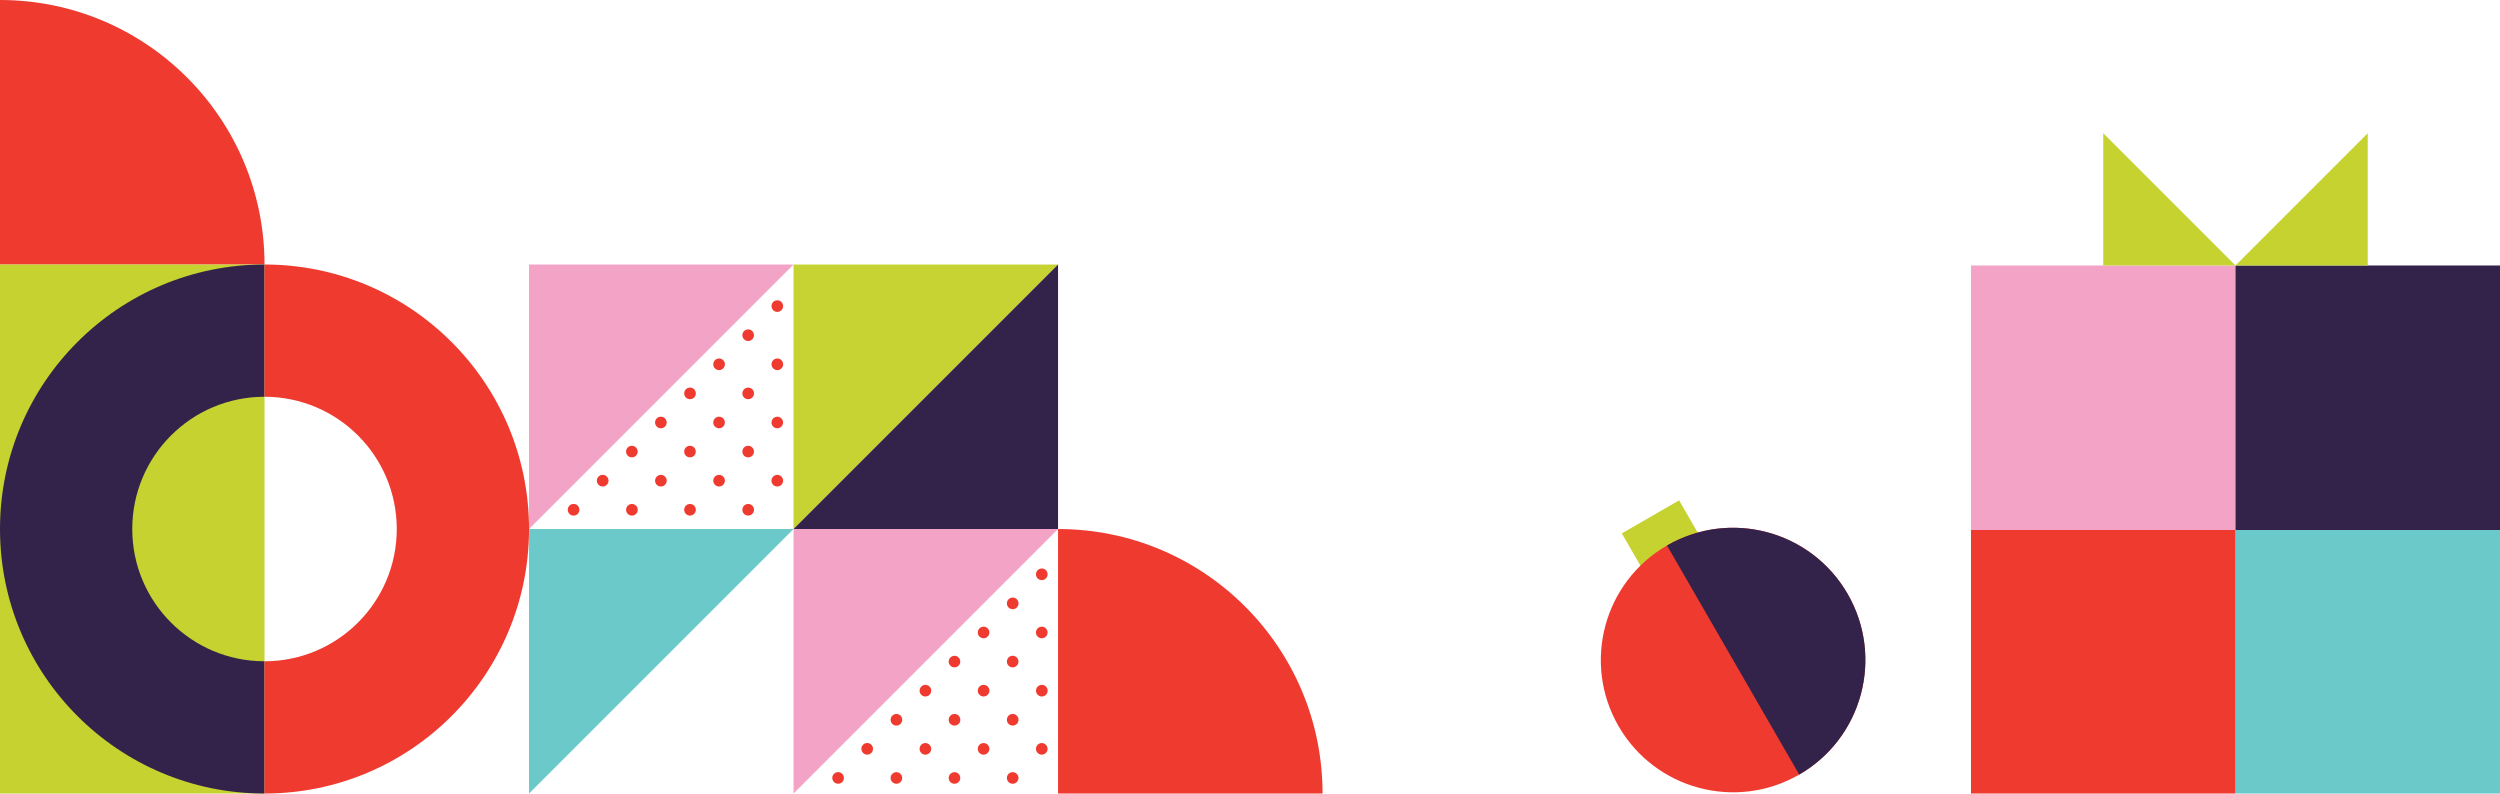
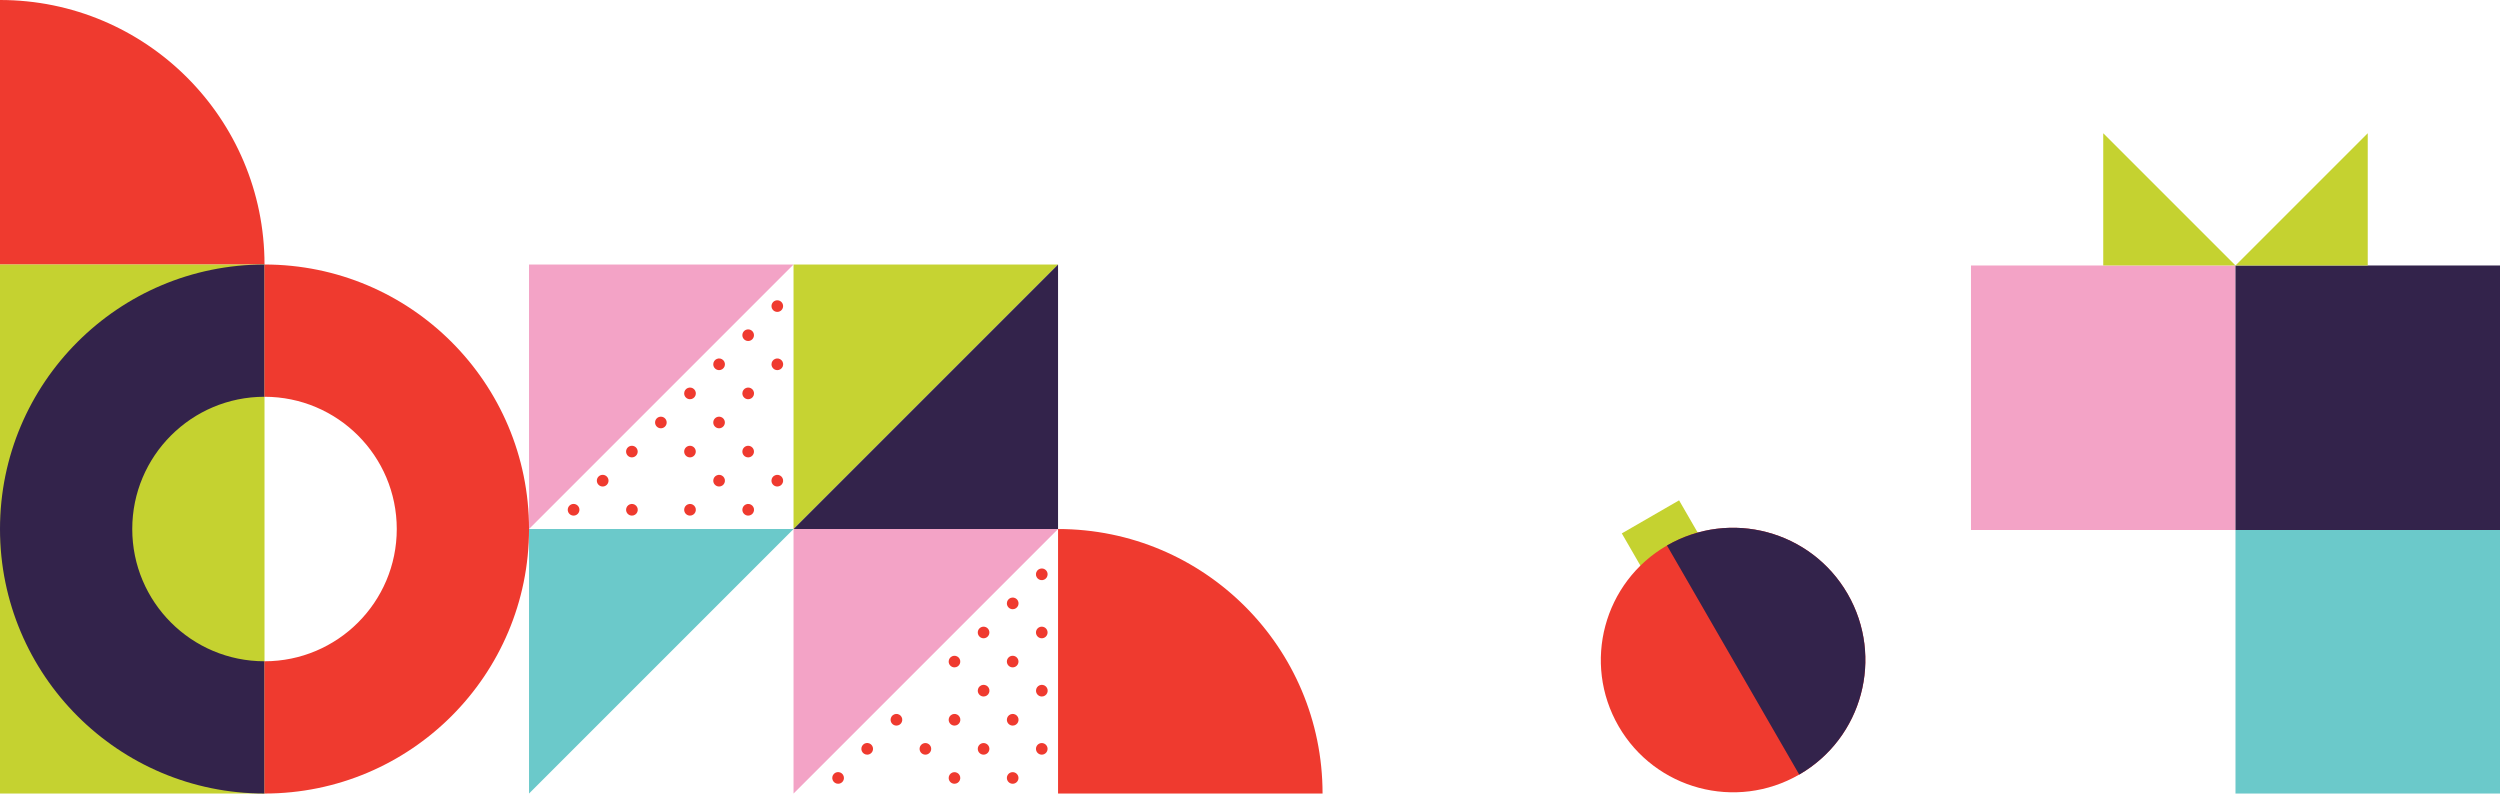
<svg xmlns="http://www.w3.org/2000/svg" width="1361px" height="432px" viewBox="0 0 1361 432" version="1.1">
  <g id="Symbols" stroke="none" stroke-width="1" fill="none" fill-rule="evenodd">
    <g id="Footer—Large-1440" transform="translate(0, -258)">
      <g id="Group-3" transform="translate(0, 258)">
        <g id="Group" transform="translate(836, 72)" fill-rule="nonzero">
          <g id="Group-2" transform="translate(0, 0.531)">
            <g id="BE-7806_Holiday_LandingPage_Ornament_Graphic" transform="translate(103, 279) rotate(-30) translate(-103, -279) translate(31, 198)">
              <rect id="Rectangle" fill="#C5D230" x="54" y="0" width="36" height="36" />
              <circle id="Oval" fill="#EF3A2F" cx="72" cy="90" r="72" />
              <path d="M72,18 L72,162 C111.765,162 144,129.765 144,90 C144,50.235 111.765,18 72,18 Z" id="Path" fill="#33234B" />
            </g>
            <g id="BE-7806_Holiday_LandingPage_Present_Graphic-Copy" transform="translate(237, 0)">
              <rect id="Rectangle" fill="#F3A3C6" x="0" y="72" width="144" height="144" />
              <rect id="Rectangle" fill="#33234B" x="144" y="72" width="144" height="144" />
              <rect id="Rectangle" fill="#6BC9CA" x="144" y="216" width="144" height="144" />
-               <rect id="Rectangle" fill="#EF3A2F" x="0" y="216" width="144" height="144" />
              <polygon id="Path" fill="#C5D230" points="144 72 72 0 72 72" />
              <polygon id="Path" fill="#C5D230" points="144 72 216 0 216 72" />
            </g>
          </g>
        </g>
        <g id="BE-7806_Holiday_LandingPage_Footer_Graphic">
          <path d="M144,144 C144,64.471 79.529,0 1.42108547e-14,0 L1.42108547e-14,144 L144,144 Z" id="Path" fill="#EF3A2F" fill-rule="nonzero" />
          <path d="M720,432 C720,352.471 655.529,288 576,288 L576,432 L720,432 Z" id="Path" fill="#EF3A2F" fill-rule="nonzero" />
          <polygon id="Path" fill="#F3A3C6" fill-rule="nonzero" points="288 288 288 144 432 144" />
          <path d="M423.14,163.48 C421.397,163.491 419.993,164.911 420,166.653 C420.007,168.396 421.424,169.804 423.167,169.8 C424.909,169.796 426.32,168.383 426.32,166.64 C426.32,165.798 425.984,164.992 425.387,164.398 C424.79,163.805 423.982,163.475 423.14,163.48 L423.14,163.48 Z" id="Path" fill="#EF3A2F" fill-rule="nonzero" />
-           <path d="M423.14,233.16 C424.42,233.168 425.578,232.403 426.074,231.223 C426.569,230.043 426.304,228.681 425.402,227.773 C424.499,226.865 423.139,226.591 421.955,227.079 C420.772,227.567 420,228.72 420,230 C420,231.737 421.403,233.149 423.14,233.16 L423.14,233.16 Z" id="Path" fill="#EF3A2F" fill-rule="nonzero" />
          <path d="M423.14,201.5 C424.43,201.516 425.601,200.752 426.106,199.565 C426.611,198.378 426.349,197.004 425.443,196.086 C424.537,195.168 423.166,194.889 421.972,195.378 C420.779,195.868 420,197.03 420,198.32 C420,200.061 421.399,201.478 423.14,201.5 Z" id="Path" fill="#EF3A2F" fill-rule="nonzero" />
          <path d="M407.3,217.34 C408.588,217.348 409.754,216.578 410.252,215.391 C410.751,214.203 410.484,212.832 409.576,211.919 C408.668,211.005 407.298,210.729 406.108,211.22 C404.917,211.711 404.14,212.872 404.14,214.16 C404.14,215.908 405.552,217.329 407.3,217.34 Z" id="Path" fill="#EF3A2F" fill-rule="nonzero" />
          <path d="M407.3,185.64 C409.045,185.64 410.46,184.225 410.46,182.48 C410.46,180.735 409.045,179.32 407.3,179.32 C405.555,179.32 404.14,180.735 404.14,182.48 C404.14,184.225 405.555,185.64 407.3,185.64 Z" id="Path" fill="#EF3A2F" fill-rule="nonzero" />
          <path d="M423.14,264.86 C424.428,264.868 425.594,264.098 426.092,262.911 C426.591,261.723 426.324,260.352 425.416,259.439 C424.508,258.525 423.138,258.249 421.948,258.74 C420.757,259.231 419.98,260.392 419.98,261.68 C419.98,263.428 421.392,264.849 423.14,264.86 Z" id="Path" fill="#EF3A2F" fill-rule="nonzero" />
          <path d="M407.3,280.7 C408.588,280.708 409.754,279.938 410.252,278.751 C410.751,277.563 410.484,276.192 409.576,275.279 C408.668,274.365 407.298,274.089 406.108,274.58 C404.917,275.071 404.14,276.232 404.14,277.52 C404.14,279.268 405.552,280.689 407.3,280.7 L407.3,280.7 Z" id="Path" fill="#EF3A2F" fill-rule="nonzero" />
          <path d="M407.3,249 C409.045,249 410.46,247.585 410.46,245.84 C410.46,244.095 409.045,242.68 407.3,242.68 C405.555,242.68 404.14,244.095 404.14,245.84 C404.14,247.585 405.555,249 407.3,249 Z" id="Path" fill="#EF3A2F" fill-rule="nonzero" />
          <path d="M391.46,233.16 C393.205,233.16 394.62,231.745 394.62,230 C394.62,228.255 393.205,226.84 391.46,226.84 C389.715,226.84 388.3,228.255 388.3,230 C388.3,231.745 389.715,233.16 391.46,233.16 L391.46,233.16 Z" id="Path" fill="#EF3A2F" fill-rule="nonzero" />
          <path d="M359.78,233.16 C361.525,233.16 362.94,231.745 362.94,230 C362.94,228.255 361.525,226.84 359.78,226.84 C358.035,226.84 356.62,228.255 356.62,230 C356.62,231.745 358.035,233.16 359.78,233.16 Z" id="Path" fill="#EF3A2F" fill-rule="nonzero" />
          <path d="M391.46,201.5 C392.748,201.508 393.914,200.738 394.412,199.551 C394.911,198.363 394.644,196.992 393.736,196.079 C392.828,195.165 391.458,194.889 390.268,195.38 C389.077,195.871 388.3,197.032 388.3,198.32 C388.3,200.068 389.712,201.489 391.46,201.5 Z" id="Path" fill="#EF3A2F" fill-rule="nonzero" />
          <path d="M375.62,217.34 C376.908,217.348 378.074,216.578 378.572,215.391 C379.071,214.203 378.804,212.832 377.896,211.919 C376.988,211.005 375.618,210.729 374.428,211.22 C373.237,211.711 372.46,212.872 372.46,214.16 C372.46,215.908 373.872,217.329 375.62,217.34 Z" id="Path" fill="#EF3A2F" fill-rule="nonzero" />
          <path d="M391.46,264.86 C392.748,264.868 393.914,264.098 394.412,262.911 C394.911,261.723 394.644,260.352 393.736,259.439 C392.828,258.525 391.458,258.249 390.268,258.74 C389.077,259.231 388.3,260.392 388.3,261.68 C388.3,263.428 389.712,264.849 391.46,264.86 Z" id="Path" fill="#EF3A2F" fill-rule="nonzero" />
-           <path d="M359.78,264.86 C361.068,264.868 362.234,264.098 362.732,262.911 C363.231,261.723 362.964,260.352 362.056,259.439 C361.148,258.525 359.778,258.249 358.588,258.74 C357.397,259.231 356.62,260.392 356.62,261.68 C356.62,263.428 358.032,264.849 359.78,264.86 Z" id="Path" fill="#EF3A2F" fill-rule="nonzero" />
          <path d="M344,280.7 C345.288,280.708 346.454,279.938 346.952,278.751 C347.451,277.563 347.184,276.192 346.276,275.279 C345.368,274.365 343.998,274.089 342.808,274.58 C341.617,275.071 340.84,276.232 340.84,277.52 C340.84,279.268 342.252,280.689 344,280.7 L344,280.7 Z" id="Path" fill="#EF3A2F" fill-rule="nonzero" />
          <path d="M375.62,280.7 C376.908,280.708 378.074,279.938 378.572,278.751 C379.071,277.563 378.804,276.192 377.896,275.279 C376.988,274.365 375.618,274.089 374.428,274.58 C373.237,275.071 372.46,276.232 372.46,277.52 C372.46,279.268 373.872,280.689 375.62,280.7 L375.62,280.7 Z" id="Path" fill="#EF3A2F" fill-rule="nonzero" />
          <path d="M344,249 C345.745,249 347.16,247.585 347.16,245.84 C347.16,244.095 345.745,242.68 344,242.68 C342.255,242.68 340.84,244.095 340.84,245.84 C340.84,247.585 342.255,249 344,249 L344,249 Z" id="Path" fill="#EF3A2F" fill-rule="nonzero" />
          <path d="M375.62,249 C377.365,249 378.78,247.585 378.78,245.84 C378.78,244.095 377.365,242.68 375.62,242.68 C373.875,242.68 372.46,244.095 372.46,245.84 C372.46,247.585 373.875,249 375.62,249 L375.62,249 Z" id="Path" fill="#EF3A2F" fill-rule="nonzero" />
          <path d="M331.28,261.68 C331.28,259.924 329.856,258.5 328.1,258.5 C326.344,258.5 324.92,259.924 324.92,261.68 C324.92,263.436 326.344,264.86 328.1,264.86 C328.943,264.86 329.752,264.525 330.349,263.929 C330.945,263.332 331.28,262.523 331.28,261.68 Z" id="Path" fill="#EF3A2F" fill-rule="nonzero" />
          <path d="M315.44,277.52 C315.44,275.764 314.016,274.34 312.26,274.34 C310.504,274.34 309.08,275.764 309.08,277.52 C309.08,279.276 310.504,280.7 312.26,280.7 C313.103,280.7 313.912,280.365 314.509,279.769 C315.105,279.172 315.44,278.363 315.44,277.52 Z" id="Path" fill="#EF3A2F" fill-rule="nonzero" />
          <path d="M567.14,347.48 C568.885,347.48 570.3,346.065 570.3,344.32 C570.3,342.575 568.885,341.16 567.14,341.16 C565.395,341.16 563.98,342.575 563.98,344.32 C563.98,345.158 564.313,345.962 564.906,346.554 C565.498,347.147 566.302,347.48 567.14,347.48 Z" id="Path" fill="#EF3A2F" fill-rule="nonzero" />
          <path d="M535.46,347.48 C537.205,347.48 538.62,346.065 538.62,344.32 C538.62,342.575 537.205,341.16 535.46,341.16 C533.715,341.16 532.3,342.575 532.3,344.32 C532.3,345.158 532.633,345.962 533.226,346.554 C533.818,347.147 534.622,347.48 535.46,347.48 Z" id="Path" fill="#EF3A2F" fill-rule="nonzero" />
          <path d="M567.14,309.48 C565.852,309.48 564.691,310.257 564.2,311.448 C563.709,312.638 563.985,314.008 564.899,314.916 C565.812,315.824 567.183,316.091 568.371,315.592 C569.558,315.094 570.328,313.928 570.32,312.64 C570.32,311.798 569.984,310.992 569.387,310.398 C568.79,309.805 567.982,309.475 567.14,309.48 Z" id="Path" fill="#EF3A2F" fill-rule="nonzero" />
          <path d="M551.3,331.66 C552.588,331.668 553.754,330.898 554.252,329.711 C554.751,328.523 554.484,327.152 553.576,326.239 C552.668,325.325 551.298,325.049 550.108,325.54 C548.917,326.031 548.14,327.192 548.14,328.48 C548.14,330.228 549.552,331.649 551.3,331.66 Z" id="Path" fill="#EF3A2F" fill-rule="nonzero" />
          <path d="M567.14,410.84 C568.885,410.84 570.3,409.425 570.3,407.68 C570.3,405.935 568.885,404.52 567.14,404.52 C565.395,404.52 563.98,405.935 563.98,407.68 C563.98,409.425 565.395,410.84 567.14,410.84 L567.14,410.84 Z" id="Path" fill="#EF3A2F" fill-rule="nonzero" />
          <path d="M535.46,410.84 C537.205,410.84 538.62,409.425 538.62,407.68 C538.62,405.935 537.205,404.52 535.46,404.52 C533.715,404.52 532.3,405.935 532.3,407.68 C532.3,409.425 533.715,410.84 535.46,410.84 L535.46,410.84 Z" id="Path" fill="#EF3A2F" fill-rule="nonzero" />
          <path d="M567.14,379.18 C568.43,379.196 569.601,378.432 570.106,377.245 C570.611,376.058 570.349,374.684 569.443,373.766 C568.537,372.848 567.166,372.569 565.972,373.058 C564.779,373.548 564,374.71 564,376 C564,377.741 565.399,379.158 567.14,379.18 Z" id="Path" fill="#EF3A2F" fill-rule="nonzero" />
          <path d="M535.46,379.18 C536.748,379.188 537.914,378.418 538.412,377.231 C538.911,376.043 538.644,374.672 537.736,373.759 C536.828,372.845 535.458,372.569 534.268,373.06 C533.077,373.551 532.3,374.712 532.3,376 C532.3,377.748 533.712,379.169 535.46,379.18 Z" id="Path" fill="#EF3A2F" fill-rule="nonzero" />
          <path d="M519.62,395.02 C520.908,395.028 522.074,394.258 522.572,393.071 C523.071,391.883 522.804,390.512 521.896,389.599 C520.988,388.685 519.618,388.409 518.428,388.9 C517.237,389.391 516.46,390.552 516.46,391.84 C516.46,393.588 517.872,395.009 519.62,395.02 Z" id="Path" fill="#EF3A2F" fill-rule="nonzero" />
          <path d="M551.3,395.02 C552.588,395.028 553.754,394.258 554.252,393.071 C554.751,391.883 554.484,390.512 553.576,389.599 C552.668,388.685 551.298,388.409 550.108,388.9 C548.917,389.391 548.14,390.552 548.14,391.84 C548.14,393.588 549.552,395.009 551.3,395.02 Z" id="Path" fill="#EF3A2F" fill-rule="nonzero" />
          <path d="M519.62,363.32 C520.898,363.32 522.05,362.55 522.539,361.369 C523.029,360.188 522.758,358.829 521.854,357.926 C520.951,357.022 519.592,356.751 518.411,357.241 C517.23,357.73 516.46,358.882 516.46,360.16 C516.46,361.905 517.875,363.32 519.62,363.32 L519.62,363.32 Z" id="Path" fill="#EF3A2F" fill-rule="nonzero" />
          <path d="M551.3,363.32 C553.045,363.32 554.46,361.905 554.46,360.16 C554.46,358.415 553.045,357 551.3,357 C549.555,357 548.14,358.415 548.14,360.16 C548.14,360.998 548.473,361.802 549.066,362.394 C549.658,362.987 550.462,363.32 551.3,363.32 L551.3,363.32 Z" id="Path" fill="#EF3A2F" fill-rule="nonzero" />
          <path d="M519.62,426.68 C520.898,426.68 522.05,425.91 522.539,424.729 C523.029,423.548 522.758,422.189 521.854,421.286 C520.951,420.382 519.592,420.111 518.411,420.601 C517.23,421.09 516.46,422.242 516.46,423.52 C516.46,425.265 517.875,426.68 519.62,426.68 L519.62,426.68 Z" id="Path" fill="#EF3A2F" fill-rule="nonzero" />
          <path d="M551.3,426.68 C553.045,426.68 554.46,425.265 554.46,423.52 C554.46,421.775 553.045,420.36 551.3,420.36 C549.555,420.36 548.14,421.775 548.14,423.52 C548.14,425.265 549.555,426.68 551.3,426.68 L551.3,426.68 Z" id="Path" fill="#EF3A2F" fill-rule="nonzero" />
          <path d="M503.78,410.84 C505.525,410.84 506.94,409.425 506.94,407.68 C506.94,405.935 505.525,404.52 503.78,404.52 C502.035,404.52 500.62,405.935 500.62,407.68 C500.62,409.425 502.035,410.84 503.78,410.84 L503.78,410.84 Z" id="Path" fill="#EF3A2F" fill-rule="nonzero" />
          <path d="M475.28,407.68 C475.288,406.392 474.518,405.226 473.331,404.728 C472.143,404.229 470.772,404.496 469.859,405.404 C468.945,406.312 468.669,407.682 469.16,408.872 C469.651,410.063 470.812,410.84 472.1,410.84 C473.848,410.84 475.269,409.428 475.28,407.68 Z" id="Path" fill="#EF3A2F" fill-rule="nonzero" />
-           <path d="M503.78,379.18 C505.068,379.188 506.234,378.418 506.732,377.231 C507.231,376.043 506.964,374.672 506.056,373.759 C505.148,372.845 503.778,372.569 502.588,373.06 C501.397,373.551 500.62,374.712 500.62,376 C500.62,377.748 502.032,379.169 503.78,379.18 Z" id="Path" fill="#EF3A2F" fill-rule="nonzero" />
          <path d="M488,395.02 C489.288,395.028 490.454,394.258 490.952,393.071 C491.451,391.883 491.184,390.512 490.276,389.599 C489.368,388.685 487.998,388.409 486.808,388.9 C485.617,389.391 484.84,390.552 484.84,391.84 C484.84,393.588 486.252,395.009 488,395.02 L488,395.02 Z" id="Path" fill="#EF3A2F" fill-rule="nonzero" />
          <path d="M459.44,423.52 C459.448,422.232 458.678,421.066 457.491,420.568 C456.303,420.069 454.932,420.336 454.019,421.244 C453.105,422.152 452.829,423.522 453.32,424.712 C453.811,425.903 454.972,426.68 456.26,426.68 C457.102,426.685 457.91,426.355 458.507,425.762 C459.104,425.168 459.44,424.362 459.44,423.52 Z" id="Path" fill="#EF3A2F" fill-rule="nonzero" />
-           <path d="M488,426.68 C489.745,426.68 491.16,425.265 491.16,423.52 C491.16,421.775 489.745,420.36 488,420.36 C486.255,420.36 484.84,421.775 484.84,423.52 C484.84,425.265 486.255,426.68 488,426.68 L488,426.68 Z" id="Path" fill="#EF3A2F" fill-rule="nonzero" />
          <polygon id="Path" fill="#C6D332" fill-rule="nonzero" points="576 144 432 288 432 144" />
          <polygon id="Path" fill="#F3A3C6" fill-rule="nonzero" points="576 288 432 432 432 288" />
          <polygon id="Path" fill="#33234B" fill-rule="nonzero" points="432 288 576 144 576 288" />
          <polygon id="Path" fill="#6BC9CA" fill-rule="nonzero" points="432 288 288 432 288 288" />
          <rect id="Rectangle" fill="#C5D230" fill-rule="nonzero" x="0" y="144" width="144" height="288" />
          <path d="M72,288 C72,327.765 104.235,360 144,360 L144,432 C64.471,432 0,367.529 0,288 C0,208.471 64.471,144 144,144 L144,216 C104.235,216 72,248.235 72,288" id="Path" fill="#33234B" />
          <path d="M216,288 C216,248.235 183.765,216 144,216 L144,144 C223.529,144 288,208.471 288,288 C288,367.529 223.529,432 144,432 L144,360 C183.765,360 216,327.765 216,288" id="Path" fill="#EF3A2F" />
        </g>
      </g>
    </g>
  </g>
</svg>